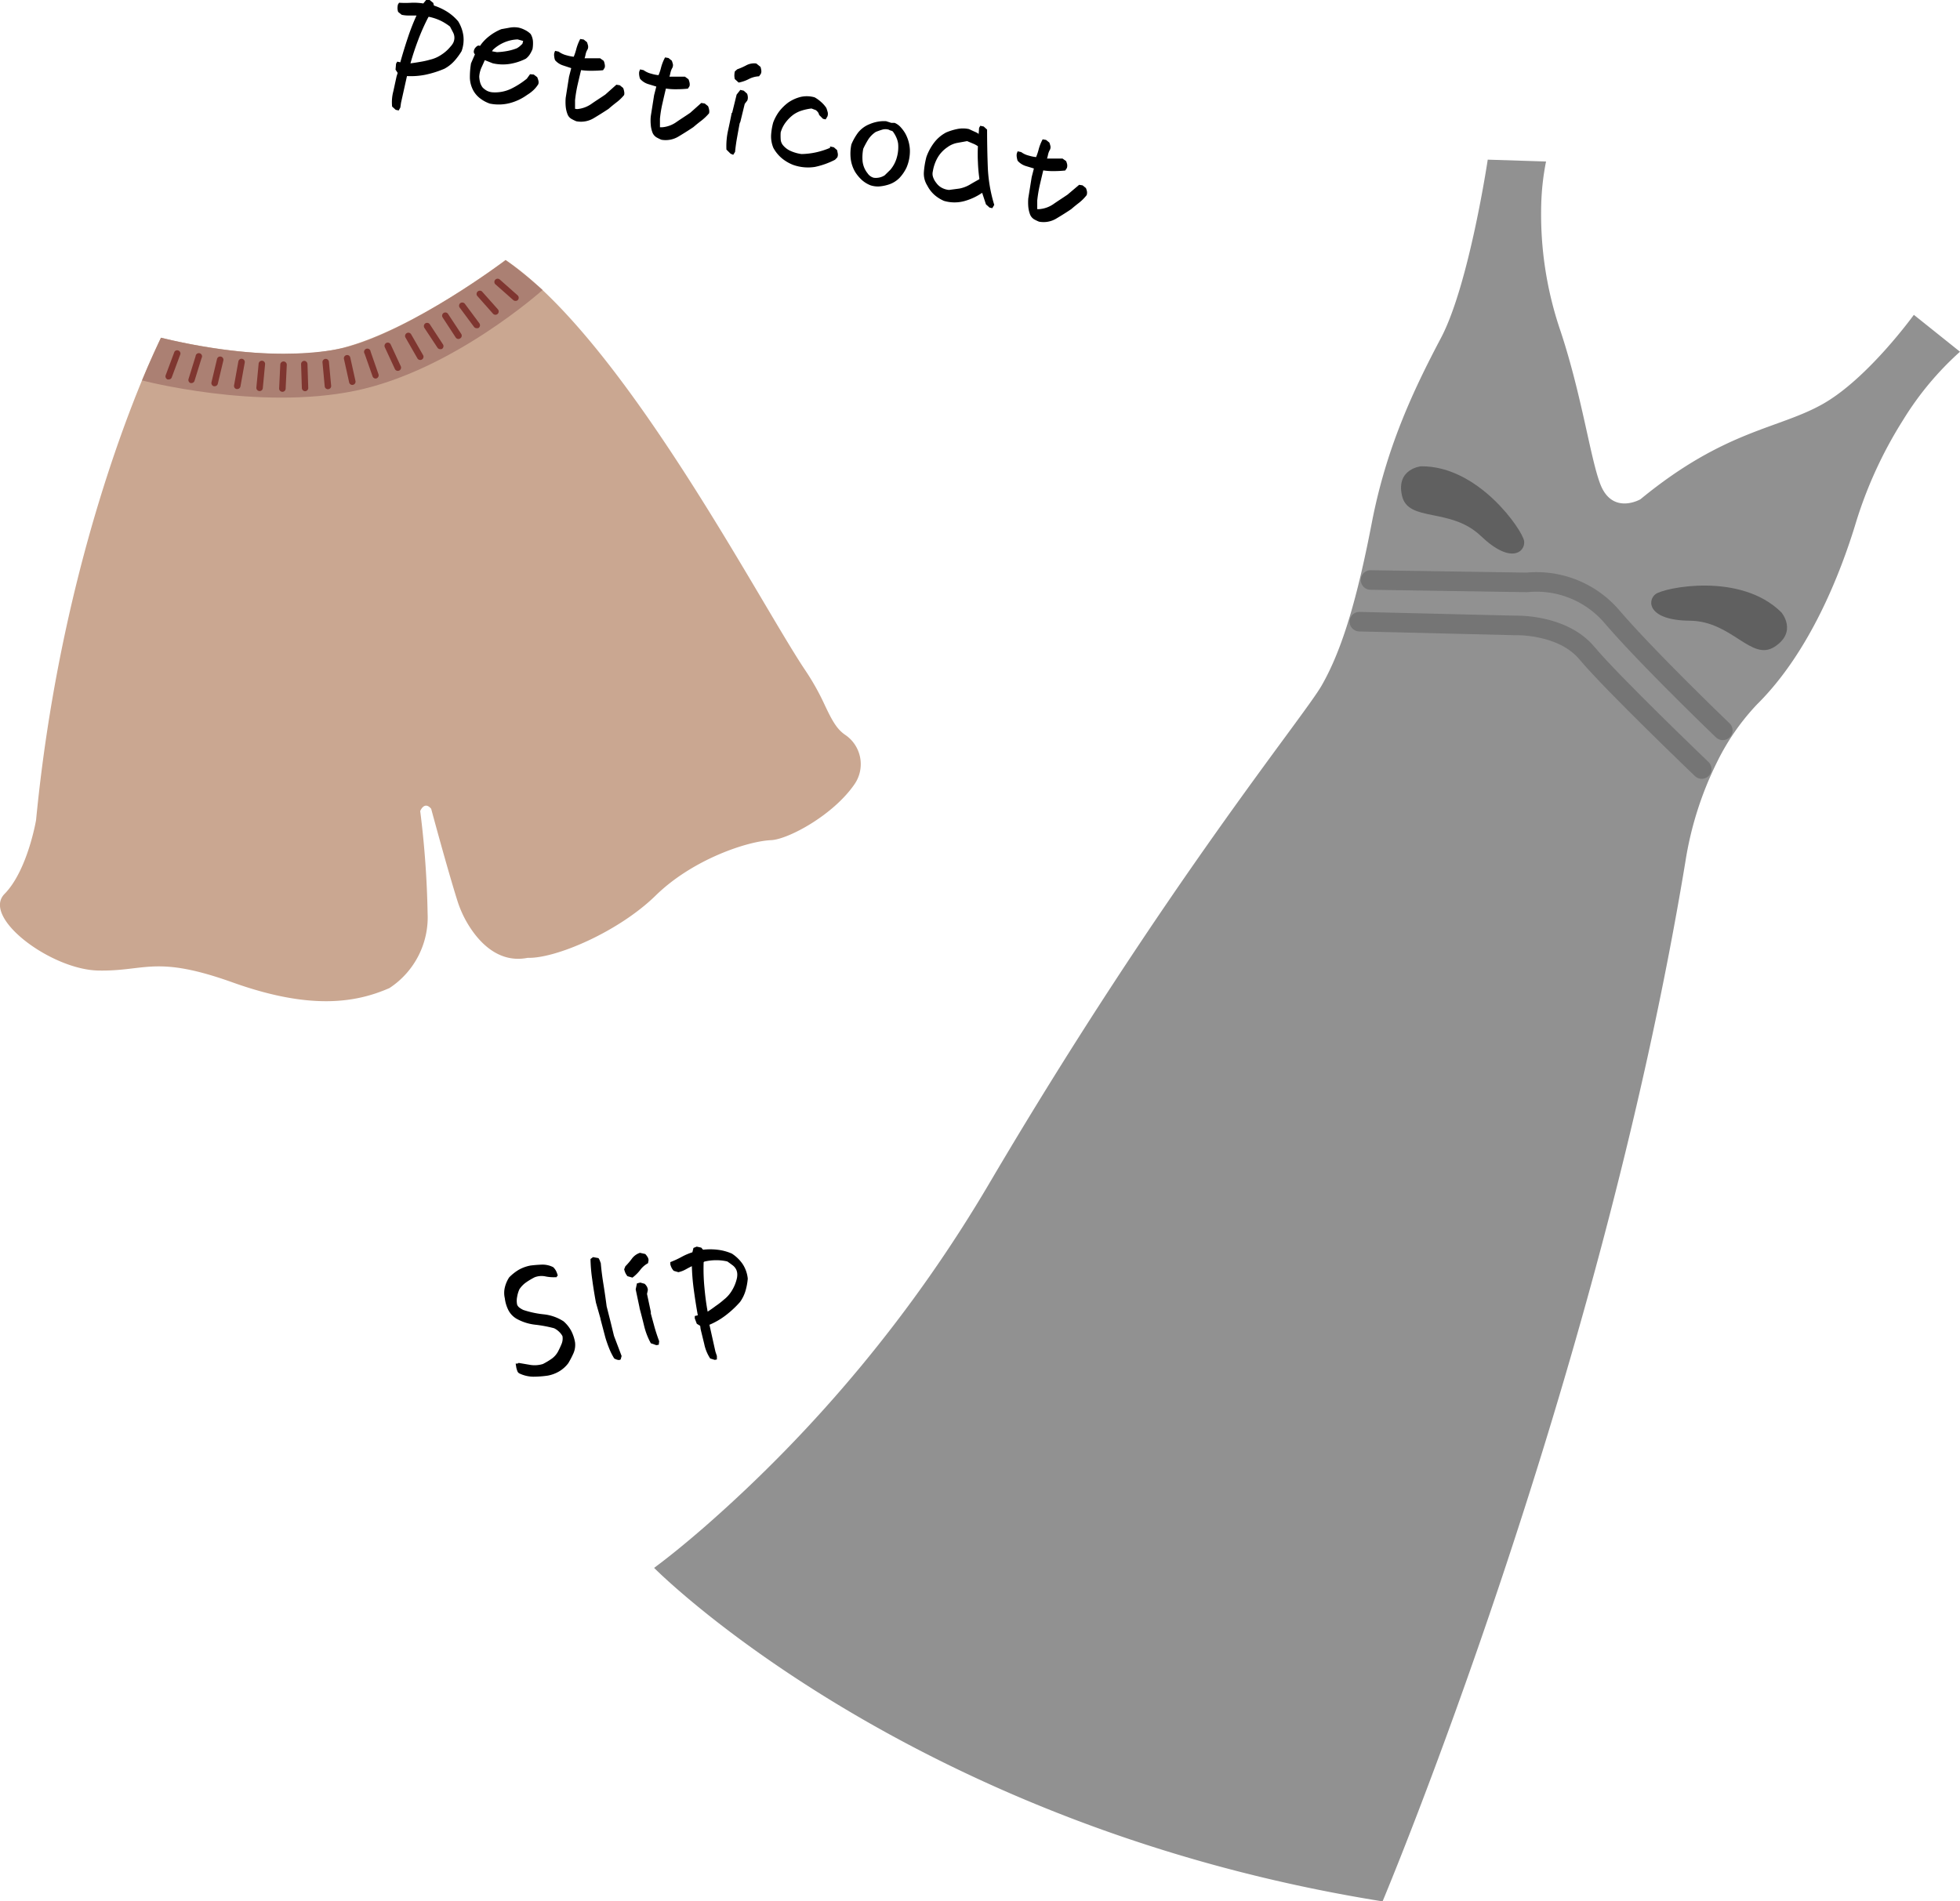
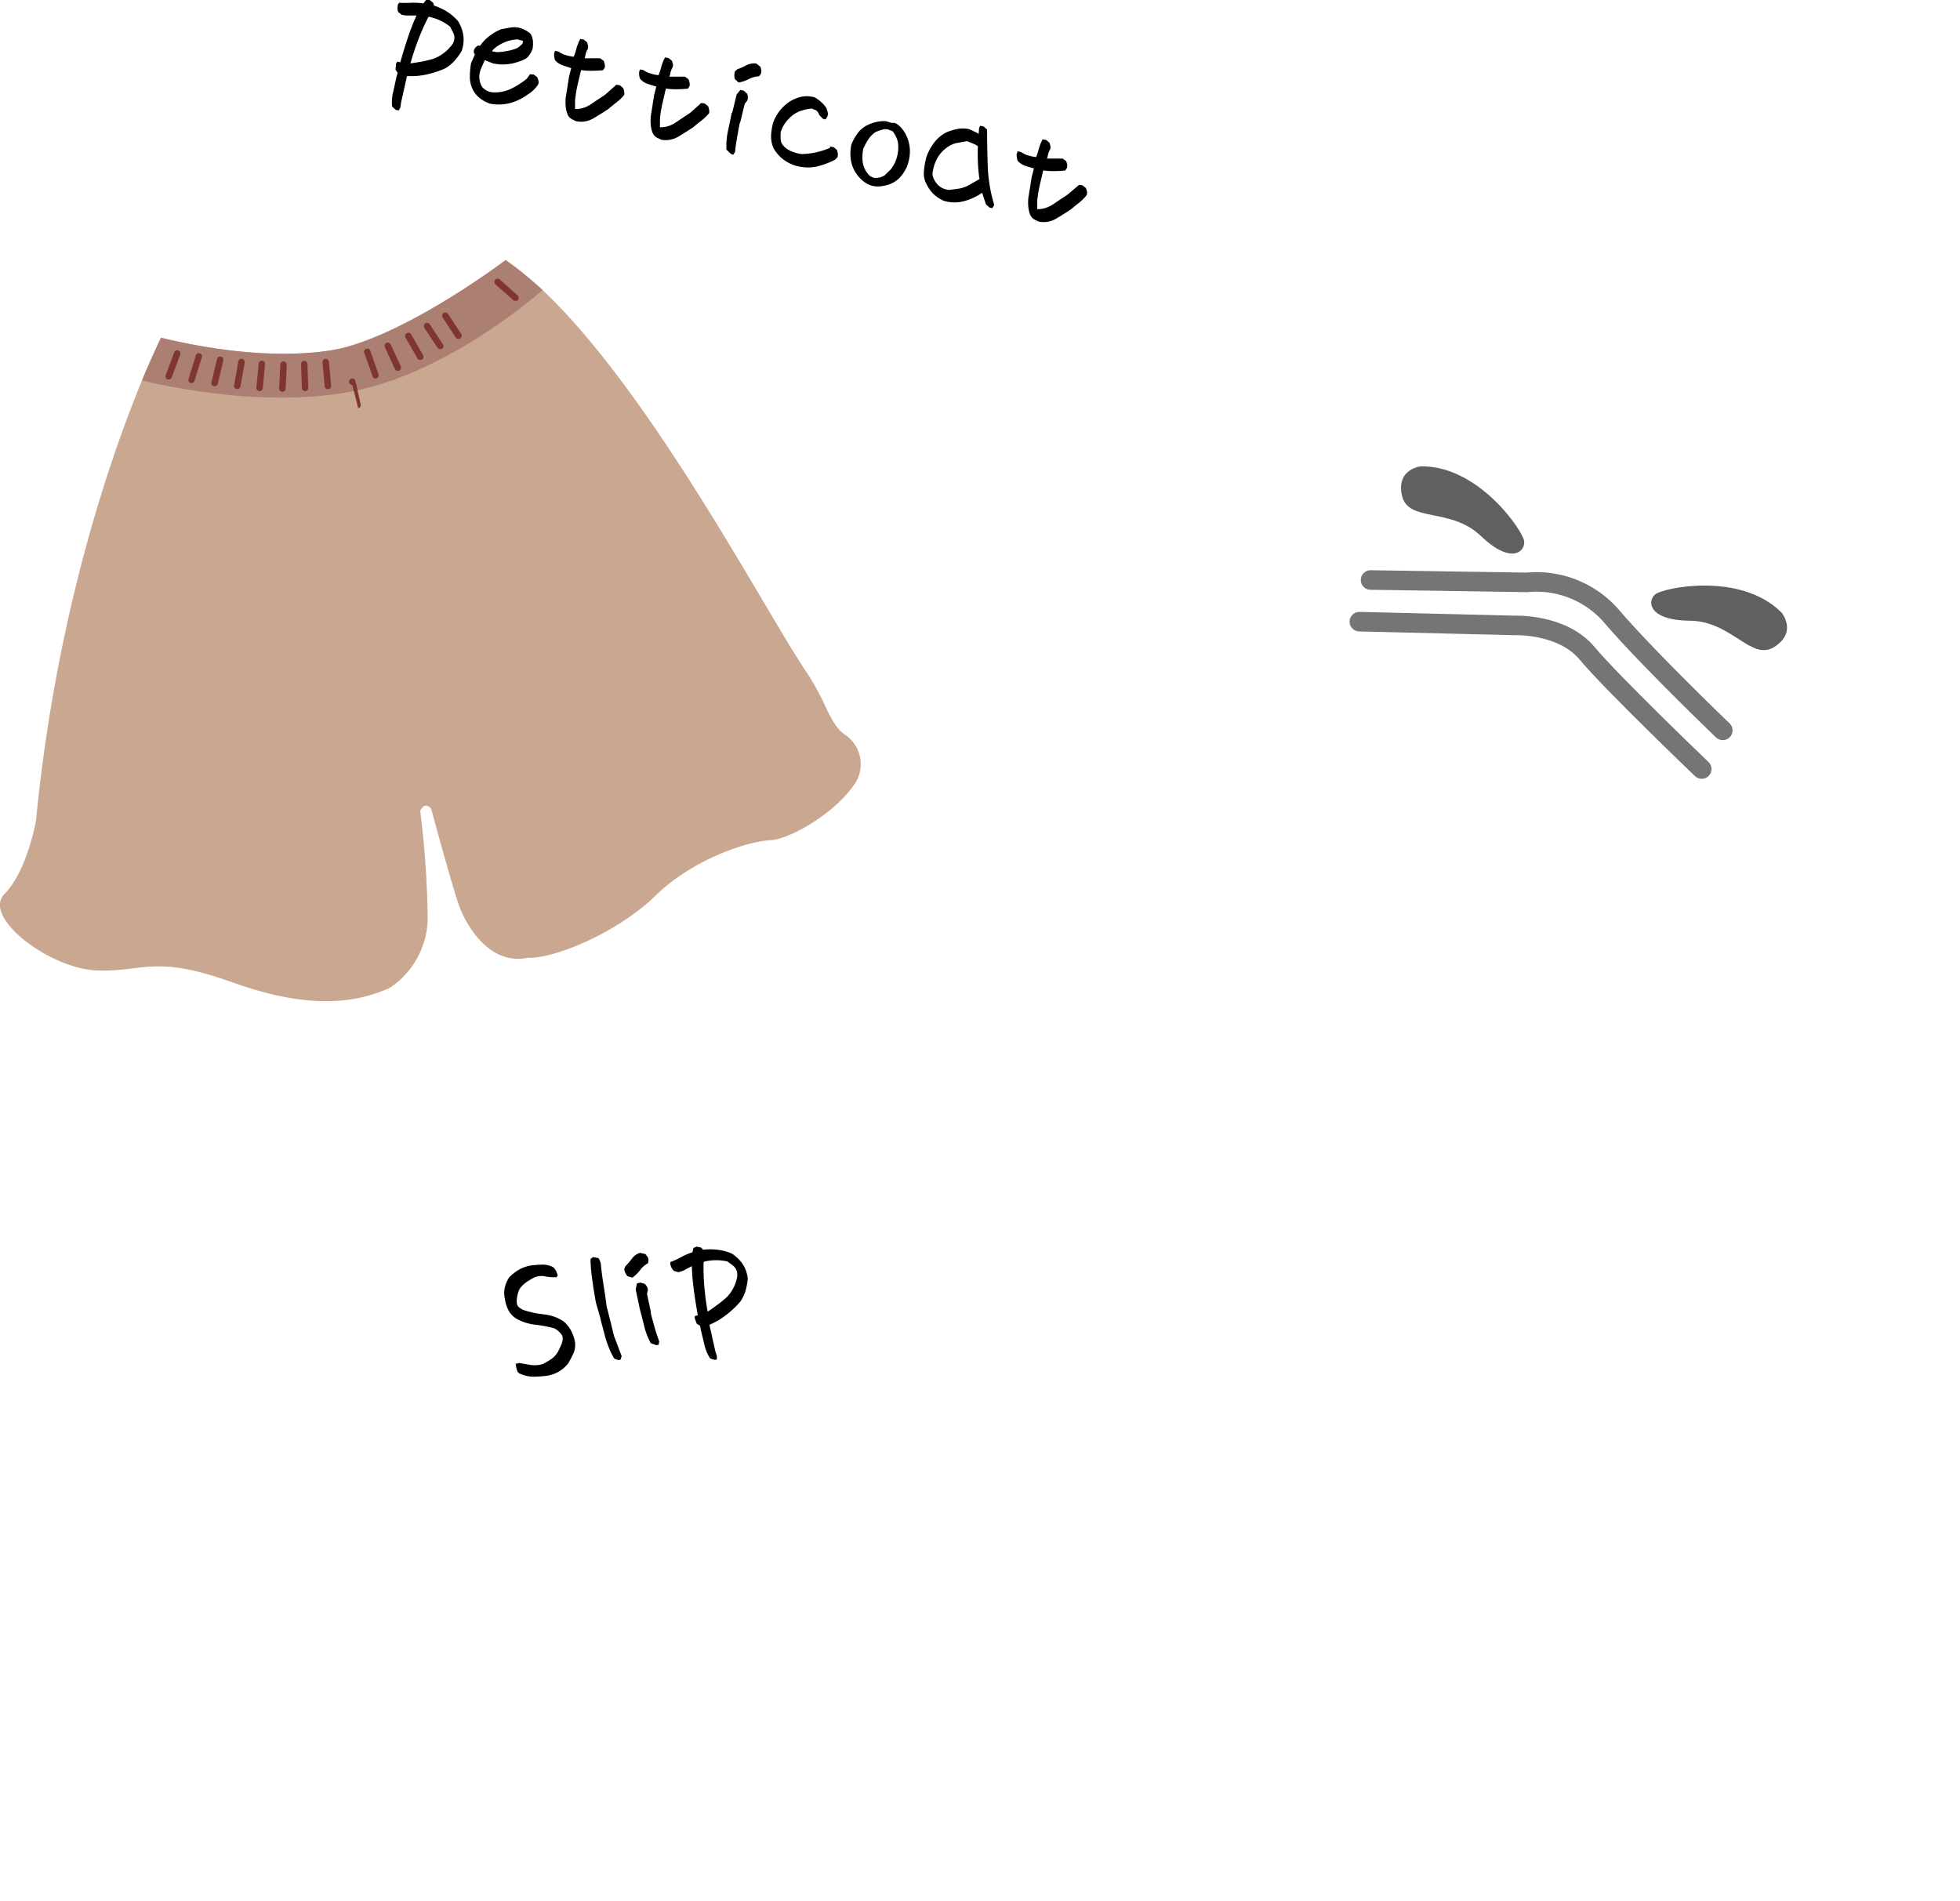
<svg xmlns="http://www.w3.org/2000/svg" viewBox="0 0 328.74 318.9">
  <defs>
    <style>.cls-1{fill:#caa791;}.cls-2{fill:#ab8073;}.cls-3{fill:#7f3630;}.cls-4{fill:#919191;}.cls-5{fill:none;stroke:#757575;stroke-linecap:round;stroke-linejoin:round;stroke-width:3.28px;}.cls-6{fill:#606060;}</style>
  </defs>
  <g id="レイヤー_2" data-name="レイヤー 2">
    <g id="デザイン">
      <path d="M66.37,18.42l-.6-.54a7.09,7.09,0,0,1,.21-2.6c.25-1.15.43-2,.55-2.52l.17-.53-.36-.55.09-1,.2-.34.51.11c.36-1.29.77-2.65,1.24-4.05A36.63,36.63,0,0,1,69.86,2.6l.09,0c-.38,0-.78,0-1.22,0a5.41,5.41,0,0,1-1.36-.12L66.78,2a2.19,2.19,0,0,1-.11-.61,2.94,2.94,0,0,1,.07-.62l.19-.31a16.91,16.91,0,0,0,2.12,0A10.27,10.27,0,0,1,71,.58L71.47,0l.59,0,.61.49.11.44a10.3,10.3,0,0,1,2.16,1,8.14,8.14,0,0,1,1.91,1.65A6.2,6.2,0,0,1,77.72,6a5.61,5.61,0,0,1-.3,2.58,10.67,10.67,0,0,1-1.21,1.64,6.22,6.22,0,0,1-1.67,1.31,17,17,0,0,1-3.16,1,12.43,12.43,0,0,1-3.12.23l-1,4.49-.11.78-.28.5ZM72.17,10A5.63,5.63,0,0,0,74,9.2a6.51,6.51,0,0,0,1.54-1.36A3.07,3.07,0,0,0,76,7.22a2,2,0,0,0,.21-.76,1.9,1.9,0,0,0-.21-1c-.16-.32-.34-.64-.52-1a8.87,8.87,0,0,0-1.6-1A8.77,8.77,0,0,0,72,2.83l-.13,0a34.28,34.28,0,0,0-1.73,3.87c-.52,1.37-.95,2.68-1.3,3.94l-.09,0c.53-.07,1.1-.15,1.71-.26A14,14,0,0,0,72.17,10Z" />
      <path d="M82.16,17.38a5.66,5.66,0,0,1-1.5-.78,4.31,4.31,0,0,1-1.21-1.3,4.81,4.81,0,0,1-.64-2.21A14.16,14.16,0,0,1,79,10.63l.66-1.52a.6.6,0,0,1-.19-.51,1.14,1.14,0,0,1,.37-.71q.34-.37.66-.18A7.1,7.1,0,0,1,82,6.11a8.34,8.34,0,0,1,2.09-1.22l1.39-.25a4.16,4.16,0,0,1,1.53,0,4.23,4.23,0,0,1,1,.37A3.65,3.65,0,0,1,89,5.7a2.78,2.78,0,0,1,.39,1.22,5.74,5.74,0,0,1-.07,1.3,5.14,5.14,0,0,1-.46.91,2.82,2.82,0,0,1-.67.72,9.27,9.27,0,0,1-2.62.86,7.62,7.62,0,0,1-2.92-.09l-1.34-.53c-.16.38-.35.8-.56,1.25a4.47,4.47,0,0,0-.37,1.5,4.36,4.36,0,0,0,.14.95,2.51,2.51,0,0,0,.44.9,3.11,3.11,0,0,0,.76.56,2.55,2.55,0,0,0,1,.24,6.24,6.24,0,0,0,3-.6,13.52,13.52,0,0,0,2.64-1.69l.54-.75.62.05.59.45c.07.2.14.37.18.53a1.1,1.1,0,0,1,0,.63,4.91,4.91,0,0,1-.81,1,6.41,6.41,0,0,1-1.07.81,8.68,8.68,0,0,1-2.85,1.36A7.47,7.47,0,0,1,82.16,17.38ZM86.68,8.1a3.54,3.54,0,0,0,.51-.35l.43-.4.13-.48-.93-.26a6.33,6.33,0,0,0-2.19.48,6.56,6.56,0,0,0-1.94,1.25l-.17.26.83.15A12.28,12.28,0,0,0,85,8.57,8.85,8.85,0,0,0,86.68,8.1Z" />
      <path d="M96.66,20.34a6.92,6.92,0,0,1-.82-.4,1.51,1.51,0,0,1-.63-.72,4.79,4.79,0,0,1-.33-1.38,8.56,8.56,0,0,1,0-1.43l.56-3.54.37-1.44L94.51,11a3,3,0,0,1-1.41-.9,2.35,2.35,0,0,1-.14-.6,1.73,1.73,0,0,1,0-.59l.14-.38.6.13A3.75,3.75,0,0,0,95,9.27a7.36,7.36,0,0,0,1.23.25,9.58,9.58,0,0,0,.44-1.34,8.07,8.07,0,0,1,.65-1.64l.58.09.56.45c.07.22.13.41.17.58a1.06,1.06,0,0,1-.07.61,2.61,2.61,0,0,0-.34.85,4.22,4.22,0,0,1-.17.65h0l2.6,0,.6.43a2,2,0,0,1,.17.56,1.13,1.13,0,0,1,0,.6l-.27.42c-.63.06-1.29.09-2,.09a11,11,0,0,1-1.69-.11c-.16.66-.35,1.46-.57,2.41a22.47,22.47,0,0,0-.44,2.65l0,1.43.34.05a4.9,4.9,0,0,0,2.43-.89c.75-.53,1.52-1,2.31-1.55l1.85-1.65.57.09.56.45a2.17,2.17,0,0,1,.17.58,1.27,1.27,0,0,1,0,.61,7.46,7.46,0,0,1-1.28,1.23c-.48.37-.92.73-1.34,1.1-.84.55-1.68,1.08-2.54,1.59A4.14,4.14,0,0,1,96.66,20.34Z" />
      <path d="M110.93,23.44a7.82,7.82,0,0,1-.82-.4,1.69,1.69,0,0,1-.64-.72,4.6,4.6,0,0,1-.32-1.38,7.6,7.6,0,0,1,0-1.43l.56-3.55.37-1.44-1.31-.4a2.94,2.94,0,0,1-1.42-.91,2.94,2.94,0,0,1-.14-.59,2,2,0,0,1,0-.59l.15-.39.59.13a3.62,3.62,0,0,0,1.28.59,6.24,6.24,0,0,0,1.22.25,8.29,8.29,0,0,0,.44-1.33,7.66,7.66,0,0,1,.66-1.65l.57.1.56.45c.08.21.13.4.18.57a1,1,0,0,1-.08.61,2.79,2.79,0,0,0-.33.85,5.31,5.31,0,0,1-.17.65h0l2.6,0,.59.43a2.62,2.62,0,0,1,.18.56,1.36,1.36,0,0,1,0,.6l-.27.42a18,18,0,0,1-2,.1,9.8,9.8,0,0,1-1.69-.12c-.16.66-.35,1.47-.56,2.41a19,19,0,0,0-.44,2.65v1.44l.35,0a4.81,4.81,0,0,0,2.43-.89c.75-.52,1.52-1,2.3-1.54l1.85-1.65.58.09.56.45a2.69,2.69,0,0,1,.17.57,1.45,1.45,0,0,1,0,.62,8.77,8.77,0,0,1-1.28,1.23c-.48.36-.93.73-1.35,1.09-.83.56-1.68,1.09-2.53,1.6A4.15,4.15,0,0,1,110.93,23.44Z" />
      <path d="M122.53,25.78l-.69-.69a12.18,12.18,0,0,1,.25-3.09c.22-1,.43-2,.64-3.07l.07,0,.75-3.06.62-.79.57.13.57.51a2,2,0,0,1,.12.56,1.27,1.27,0,0,1-.1.6l-.42.54-.73,3-.12.27c-.15.79-.29,1.57-.43,2.35s-.26,1.6-.34,2.44l-.31.49Zm1.36-11.93-.65-.59a3,3,0,0,1-.07-.63,3.46,3.46,0,0,1,.08-.65l.41-.36a10.39,10.39,0,0,0,1.52-.67,2.8,2.8,0,0,1,1.67-.3l.71.57a3.87,3.87,0,0,1,.13.59,1.13,1.13,0,0,1-.08.58l-.3.41a4.08,4.08,0,0,0-1.69.45A6.22,6.22,0,0,1,123.89,13.85Z" />
      <path d="M133.06,27.67a6.87,6.87,0,0,1-1.91-1.11,6.1,6.1,0,0,1-1.44-1.76,5,5,0,0,1-.38-2.09,10.36,10.36,0,0,1,.35-2.15,7.67,7.67,0,0,1,1-1.86,7.88,7.88,0,0,1,1.54-1.51,6.44,6.44,0,0,1,2.1-.94,4.72,4.72,0,0,1,2.32.08,5.94,5.94,0,0,1,1.08.78,4.9,4.9,0,0,1,.88,1c.09.24.16.47.22.69a1.23,1.23,0,0,1-.05.75l-.29.48-.45-.1-.64-.65a1.29,1.29,0,0,0-.23-.5,2.84,2.84,0,0,0-.31-.3l-.74-.28a8.71,8.71,0,0,0-1.58.33,5,5,0,0,0-1.52.75,6.6,6.6,0,0,0-1.28,1.31,5.09,5.09,0,0,0-.79,1.62,9.16,9.16,0,0,0,0,1.15,1.68,1.68,0,0,0,.39,1,3.47,3.47,0,0,0,1.36,1,6.75,6.75,0,0,0,1.74.48,12.46,12.46,0,0,0,2.5-.3,13.65,13.65,0,0,0,2.29-.74l0-.23.63.13.55.48c.05.23.09.43.12.59a1.11,1.11,0,0,1-.09.64l-.38.39A13.38,13.38,0,0,1,136.68,28,7.52,7.52,0,0,1,133.06,27.67Z" />
      <path d="M148.91,31a7.05,7.05,0,0,1-1.4.27,4,4,0,0,1-1.49-.18,4.84,4.84,0,0,1-1.48-.91,6.65,6.65,0,0,1-1.1-1.32,5.75,5.75,0,0,1-.76-2.28,7.49,7.49,0,0,1,.12-2.36,9.27,9.27,0,0,1,1.1-1.95,4.62,4.62,0,0,1,1.94-1.44,6.29,6.29,0,0,1,1.34-.41,5.72,5.72,0,0,1,1.45-.09l.86.28,0,0,.56,0a2.83,2.83,0,0,1,1,.71,6.35,6.35,0,0,1,.75,1,6.3,6.3,0,0,1,.81,2.8,7,7,0,0,1-.57,3,6.89,6.89,0,0,1-1.18,1.73A4.48,4.48,0,0,1,148.91,31Zm.43-2.53a5.43,5.43,0,0,0,1.1-2.13,6.4,6.4,0,0,0,.2-2.23,3.69,3.69,0,0,0-.28-1,5.27,5.27,0,0,0-.57-1,.46.46,0,0,0-.29-.18,1.7,1.7,0,0,1-.44-.18,1.93,1.93,0,0,0-1.09,0c-.37.11-.73.24-1.08.38a4.32,4.32,0,0,0-1.26,1.26,14.31,14.31,0,0,0-.84,1.56,7.46,7.46,0,0,0-.11,2.14,3.9,3.9,0,0,0,.85,2,1.69,1.69,0,0,0,.44.45,1.64,1.64,0,0,0,.6.28,2.74,2.74,0,0,0,1.81-.41Z" />
      <path d="M158.34,33.7a6,6,0,0,1-1.6-1,5.34,5.34,0,0,1-1.21-1.57,3.75,3.75,0,0,1-.57-2.3,13.89,13.89,0,0,1,.42-2.5A8.88,8.88,0,0,1,156.62,24a6.11,6.11,0,0,1,2.07-1.78,9.61,9.61,0,0,1,1.82-.57,4.77,4.77,0,0,1,2,0l1,.46a2.64,2.64,0,0,1,.62.34l0,.23.09-1.24.2-.34.57.12.57.52q0,3.18.12,6.36a25.14,25.14,0,0,0,1.08,6.27l-.33.55-.46-.1-.6-.54-.66-2,.11,0a9.91,9.91,0,0,1-3,1.43A6.28,6.28,0,0,1,158.34,33.7Zm2.57-2.07a5.5,5.5,0,0,0,1.74-.65c.55-.33,1.09-.63,1.61-.92l0-.14a26.24,26.24,0,0,1-.24-2.71,26.56,26.56,0,0,1,0-2.68,3.82,3.82,0,0,0-.81-.44l-1-.42-1.71.31a4.08,4.08,0,0,0-1.62.73,5.38,5.38,0,0,0-1.61,1.72,6.81,6.81,0,0,0-.81,2.31,1.71,1.71,0,0,0,.05,1,3.09,3.09,0,0,0,.52.93,2.71,2.71,0,0,0,.93.83,3.14,3.14,0,0,0,1.22.36Z" />
      <path d="M174.26,37.18a8,8,0,0,1-.83-.4,1.73,1.73,0,0,1-.63-.72,5,5,0,0,1-.33-1.38,8.55,8.55,0,0,1,0-1.43l.57-3.55.37-1.44-1.32-.4a3,3,0,0,1-1.41-.9,3.19,3.19,0,0,1-.14-.6,1.71,1.71,0,0,1,0-.59l.14-.39.6.13a3.57,3.57,0,0,0,1.27.59,6.45,6.45,0,0,0,1.23.25,9.42,9.42,0,0,0,.44-1.33,7.66,7.66,0,0,1,.66-1.65l.57.1.56.45c.07.21.13.4.17.57a1,1,0,0,1-.07.61,2.79,2.79,0,0,0-.33.85,5.31,5.31,0,0,1-.17.65h0l2.61,0,.59.42a2.81,2.81,0,0,1,.18.56,1.28,1.28,0,0,1-.05.61l-.27.41a17.78,17.78,0,0,1-2,.1,9.8,9.8,0,0,1-1.69-.12c-.16.66-.35,1.47-.57,2.41a22.47,22.47,0,0,0-.44,2.65l0,1.44.35,0a4.81,4.81,0,0,0,2.43-.89c.75-.52,1.51-1,2.3-1.54L181,31l.57.09.56.45a2.7,2.7,0,0,1,.18.57,1.31,1.31,0,0,1-.05.62A7.47,7.47,0,0,1,181,34c-.47.36-.92.73-1.34,1.09-.83.56-1.68,1.09-2.54,1.6A4.12,4.12,0,0,1,174.26,37.18Z" />
      <path d="M91.87,230.75a17.14,17.14,0,0,1-2.45.18,5.53,5.53,0,0,1-2.35-.57.72.72,0,0,1-.3-.38,4.73,4.73,0,0,1-.17-.56l-.11-.69.12,0,.18,0,.21-.11,2,.34a4.7,4.7,0,0,0,2.06-.16,12.45,12.45,0,0,0,1.44-.86,3.57,3.57,0,0,0,1.09-1.22c.22-.42.41-.83.59-1.26a2.4,2.4,0,0,0,.16-1.33,2.8,2.8,0,0,0-.58-.75,3.16,3.16,0,0,0-.83-.58,21.63,21.63,0,0,0-3.15-.59,8.3,8.3,0,0,1-3.14-1,3.57,3.57,0,0,1-1.37-1.44,6,6,0,0,1-.6-2,3.91,3.91,0,0,1,0-1.8,5.4,5.4,0,0,1,.73-1.7A8,8,0,0,1,87,213a6.37,6.37,0,0,1,2-.72c.66-.08,1.31-.13,1.94-.15a3.92,3.92,0,0,1,1.85.43,2.51,2.51,0,0,1,.49.66,4.33,4.33,0,0,1,.27.74l-.19.22v.06l-.17,0a6.75,6.75,0,0,1-1.74-.14,3.19,3.19,0,0,0-1.79.16,12.5,12.5,0,0,0-1.38.82,4.35,4.35,0,0,0-1.16,1.18,5,5,0,0,0-.38,1.26,3.2,3.2,0,0,0,0,1.34,1.21,1.21,0,0,0,.43.52,3.46,3.46,0,0,0,.62.36,15.91,15.91,0,0,0,3.42.73,7.54,7.54,0,0,1,3.31,1.17,5.75,5.75,0,0,1,1.25,1.53,6.68,6.68,0,0,1,.68,2,3.51,3.51,0,0,1-.25,1.79,15.29,15.29,0,0,1-.88,1.7A5.31,5.31,0,0,1,93.85,230,5.86,5.86,0,0,1,91.87,230.75Z" />
      <path d="M103.89,228.13a1.33,1.33,0,0,1-.45-.07,2.07,2.07,0,0,1-.43-.2,11,11,0,0,1-.84-1.68q-.36-.9-.63-1.8l-.83-3.15,0-.07-.76-2.67c-.23-1.26-.44-2.53-.61-3.81a27.13,27.13,0,0,1-.3-3.49l.43-.32.91.17a2,2,0,0,1,.23.43l.16.44c.09,1.09.24,2.26.44,3.5s.38,2.49.54,3.72l.68,2.69.55,2.26,1.28,3.38-.16.58Z" />
      <path d="M106.08,214.31l-.84-.24a2.74,2.74,0,0,1-.34-.53,3.31,3.31,0,0,1-.21-.63l.2-.5a11.44,11.44,0,0,0,1.08-1.26,2.74,2.74,0,0,1,1.37-1l.89.2a3.41,3.41,0,0,1,.37.48,1.16,1.16,0,0,1,.18.56l-.09.5a4,4,0,0,0-1.32,1.15A6.8,6.8,0,0,1,106.08,214.31Zm4,11.33-.92-.32a11.76,11.76,0,0,1-1.12-2.89c-.24-1-.5-2-.77-3l0-.07-.65-3.08.21-1,.56-.14.74.21a2.3,2.3,0,0,1,.36.45,1.34,1.34,0,0,1,.17.59l-.14.66.64,3v.29l.63,2.31c.22.77.48,1.55.77,2.33l-.07.59Z" />
      <path d="M119.89,228.11l-.77-.23a7,7,0,0,1-1-2.43l-.61-2.5-.07-.55-.57-.35-.34-.9,0-.4.51-.12c-.24-1.32-.46-2.72-.66-4.19a36.9,36.9,0,0,1-.34-4.09l.09,0c-.34.16-.7.35-1.08.56a4.6,4.6,0,0,1-1.27.49l-.78-.23a2.41,2.41,0,0,1-.36-.51,3,3,0,0,1-.21-.58l0-.37a15.48,15.48,0,0,0,1.92-.89,10.46,10.46,0,0,1,1.78-.76l.18-.73.55-.22.76.17.3.35a10.54,10.54,0,0,1,2.39,0,8.4,8.4,0,0,1,2.44.65,6.41,6.41,0,0,1,1.82,1.77,5.45,5.45,0,0,1,.85,2.44,10.61,10.61,0,0,1-.37,2,6.26,6.26,0,0,1-.93,1.91,16.6,16.6,0,0,1-2.42,2.25,12.27,12.27,0,0,1-2.71,1.57l1,4.49.25.75,0,.58ZM121.42,218a5.49,5.49,0,0,0,1.34-1.52,6.75,6.75,0,0,0,.8-1.91,2.94,2.94,0,0,0,.1-.74,2,2,0,0,0-.14-.78,2,2,0,0,0-.63-.8c-.28-.21-.58-.43-.9-.65a8.06,8.06,0,0,0-1.87-.21,8.38,8.38,0,0,0-2,.24l-.1.09a32.08,32.08,0,0,0,.13,4.24c.13,1.46.31,2.83.55,4.11l-.09,0c.45-.29.93-.62,1.43-1A13.05,13.05,0,0,0,121.42,218Z" />
      <path class="cls-1" d="M84.8,43.6S69.63,55.16,57.62,58.31,27,56.65,27,56.65,10.77,88.79,6.05,137.56c0,0-1.42,8.45-5.29,12.39s7.77,12.69,15.72,12.85,9.56-2.65,22.56,2,20.62,3.42,26.28.94a14.2,14.2,0,0,0,6.4-12.57,158.13,158.13,0,0,0-1.24-17.12s.69-1.76,1.84-.38c0,0,2.61,9.73,4.36,15.31A18.14,18.14,0,0,0,79,155.82c1.78,2.64,4.93,5.76,9.5,4.85,4.66.15,15.26-4.37,21.47-10.45s15.4-9.12,19.35-9.29c2.83-.12,10.4-4.15,14-9.38a5.93,5.93,0,0,0-1.48-8.23c-1.37-.91-2.16-2.16-3.58-5.21a41.29,41.29,0,0,0-3.16-5.62C127.41,101.09,104.69,57.09,84.8,43.6Z" />
      <path class="cls-2" d="M27,56.65s-2.09,4.46-3.18,7.16c0,0,19.4,5.11,35.75,1.74S91,48.65,91,48.65s-3.29-3-6.19-5c0,0-15.64,11.79-27.18,14.71C57.62,58.31,46.7,61.47,27,56.65Z" />
      <path class="cls-3" d="M28.3,63.65a.63.63,0,0,1-.19,0,.55.55,0,0,1-.32-.71L29.26,59a.55.55,0,0,1,1,.39L28.81,63.3A.54.54,0,0,1,28.3,63.65Z" />
      <path class="cls-3" d="M32.14,64.26l-.17,0a.55.55,0,0,1-.35-.68l1.19-3.84a.54.54,0,1,1,1,.32l-1.19,3.84A.56.56,0,0,1,32.14,64.26Z" />
      <path class="cls-3" d="M36,64.79h-.13a.55.55,0,0,1-.4-.66l.93-3.91a.54.54,0,0,1,.66-.4.54.54,0,0,1,.4.66l-.93,3.9A.55.55,0,0,1,36,64.79Z" />
      <path class="cls-3" d="M39.79,65.26h-.1a.53.53,0,0,1-.43-.63l.72-4a.54.54,0,0,1,.63-.44.55.55,0,0,1,.44.63l-.72,4A.55.55,0,0,1,39.79,65.26Z" />
      <path class="cls-3" d="M43.57,65.6h0A.55.55,0,0,1,43,65l.38-4a.55.55,0,0,1,.59-.49.54.54,0,0,1,.49.59l-.38,4A.54.54,0,0,1,43.57,65.6Z" />
      <path class="cls-3" d="M47.34,65.72h0a.55.55,0,0,1-.52-.57l.19-4a.55.55,0,0,1,.57-.52.55.55,0,0,1,.52.57l-.19,4A.54.54,0,0,1,47.34,65.72Z" />
      <path class="cls-3" d="M51.18,65.62a.55.55,0,0,1-.55-.52l-.13-4a.55.55,0,0,1,.52-.57h0a.57.57,0,0,1,.55.53l.13,4a.54.54,0,0,1-.52.56Z" />
      <path class="cls-3" d="M55,65.29a.54.54,0,0,1-.54-.5l-.37-4a.54.54,0,1,1,1.08-.1l.37,4a.53.53,0,0,1-.49.59Z" />
-       <path class="cls-3" d="M59.09,64.57a.55.55,0,0,1-.53-.43l-.87-3.93a.54.54,0,0,1,.41-.64.53.53,0,0,1,.65.41l.87,3.92a.54.54,0,0,1-.41.65Z" />
+       <path class="cls-3" d="M59.09,64.57a.55.55,0,0,1-.53-.43a.54.54,0,0,1,.41-.64.53.53,0,0,1,.65.41l.87,3.92a.54.54,0,0,1-.41.65Z" />
      <path class="cls-3" d="M63,63.5a.56.56,0,0,1-.51-.37l-1.33-3.79a.55.55,0,1,1,1-.36l1.32,3.79a.55.55,0,0,1-.33.7Z" />
      <path class="cls-3" d="M66.72,62.21a.54.54,0,0,1-.49-.32l-1.69-3.65a.55.55,0,0,1,.27-.72.54.54,0,0,1,.72.27l1.69,3.65a.55.55,0,0,1-.27.72A.59.59,0,0,1,66.72,62.21Z" />
      <path class="cls-3" d="M70.48,60.38a.53.53,0,0,1-.47-.27l-2-3.49a.54.54,0,0,1,.21-.74.54.54,0,0,1,.74.2l2,3.49a.54.54,0,0,1-.2.74A.52.52,0,0,1,70.48,60.38Z" />
      <path class="cls-3" d="M73.84,58.57a.55.55,0,0,1-.46-.24L71.18,55a.56.56,0,0,1,.16-.76.55.55,0,0,1,.75.16l2.2,3.36a.55.55,0,0,1-.15.76A.56.56,0,0,1,73.84,58.57Z" />
      <path class="cls-3" d="M76.9,56.86a.55.55,0,0,1-.46-.24l-2.2-3.37a.55.55,0,0,1,.16-.75.54.54,0,0,1,.75.16L77.35,56a.53.53,0,0,1-.15.75A.55.55,0,0,1,76.9,56.86Z" />
-       <path class="cls-3" d="M79.94,55.05a.53.53,0,0,1-.44-.22l-2.39-3.22a.55.55,0,0,1,.11-.77A.56.56,0,0,1,78,51l2.4,3.23a.55.55,0,0,1-.12.77A.53.53,0,0,1,79.94,55.05Z" />
-       <path class="cls-3" d="M83.1,52.8a.55.55,0,0,1-.41-.18l-2.66-3a.55.55,0,0,1,.81-.73l2.67,3a.55.55,0,0,1-.41.91Z" />
      <path class="cls-3" d="M86.44,50.47a.54.54,0,0,1-.36-.14l-3-2.65a.54.54,0,0,1,0-.77.55.55,0,0,1,.77,0l3,2.66a.55.55,0,0,1,0,.76A.53.53,0,0,1,86.44,50.47Z" />
-       <path class="cls-4" d="M259.31,27.09l-9.78-.31s-3.13,21-7.86,29.94-9.18,18.5-11.59,31-4.91,21.17-8.39,27.24c-3,5.29-26.4,33.71-55.63,83.32a234.44,234.44,0,0,1-47.93,57.88c-2.95,2.56-5.8,4.9-8.42,6.84,0,0,42.61,43.21,122.18,55.94,0,0,36.21-86,50.8-174.45A57.42,57.42,0,0,1,288,127.81a39,39,0,0,1,6.69-9.65c9-8.9,14.07-22.31,16.44-30a71.32,71.32,0,0,1,8.06-17.7A51.52,51.52,0,0,1,328.74,59L321,52.81s-7.61,10.55-15.12,14.87S289.43,72,275.14,83.75c0,0-4.64,2.68-6.69-2.44-1.66-4.16-3.1-14.84-6.68-25.68a60.55,60.55,0,0,1-3.27-21.25A42.39,42.39,0,0,1,259.31,27.09Z" />
      <path class="cls-5" d="M229.88,97.29l26.19.4a16.67,16.67,0,0,1,14.3,5.76c6,7,18.58,19.06,18.58,19.06" />
      <path class="cls-5" d="M228,104.28l26.08.63s7.95-.32,12.11,4.67S285.42,129,285.42,129" />
      <path class="cls-6" d="M238.34,78.22s-4.22.4-3.19,4.93,8.14,1.89,13.23,6.76,7.5,2.62,7.25.84S248,78.11,238.34,78.22Z" />
      <path class="cls-6" d="M298.79,102.73s2.75,3.23-1.15,5.76-7.15-4.31-14.2-4.37-7.2-3.35-5.78-4.45S291.92,95.9,298.79,102.73Z" />
    </g>
  </g>
</svg>